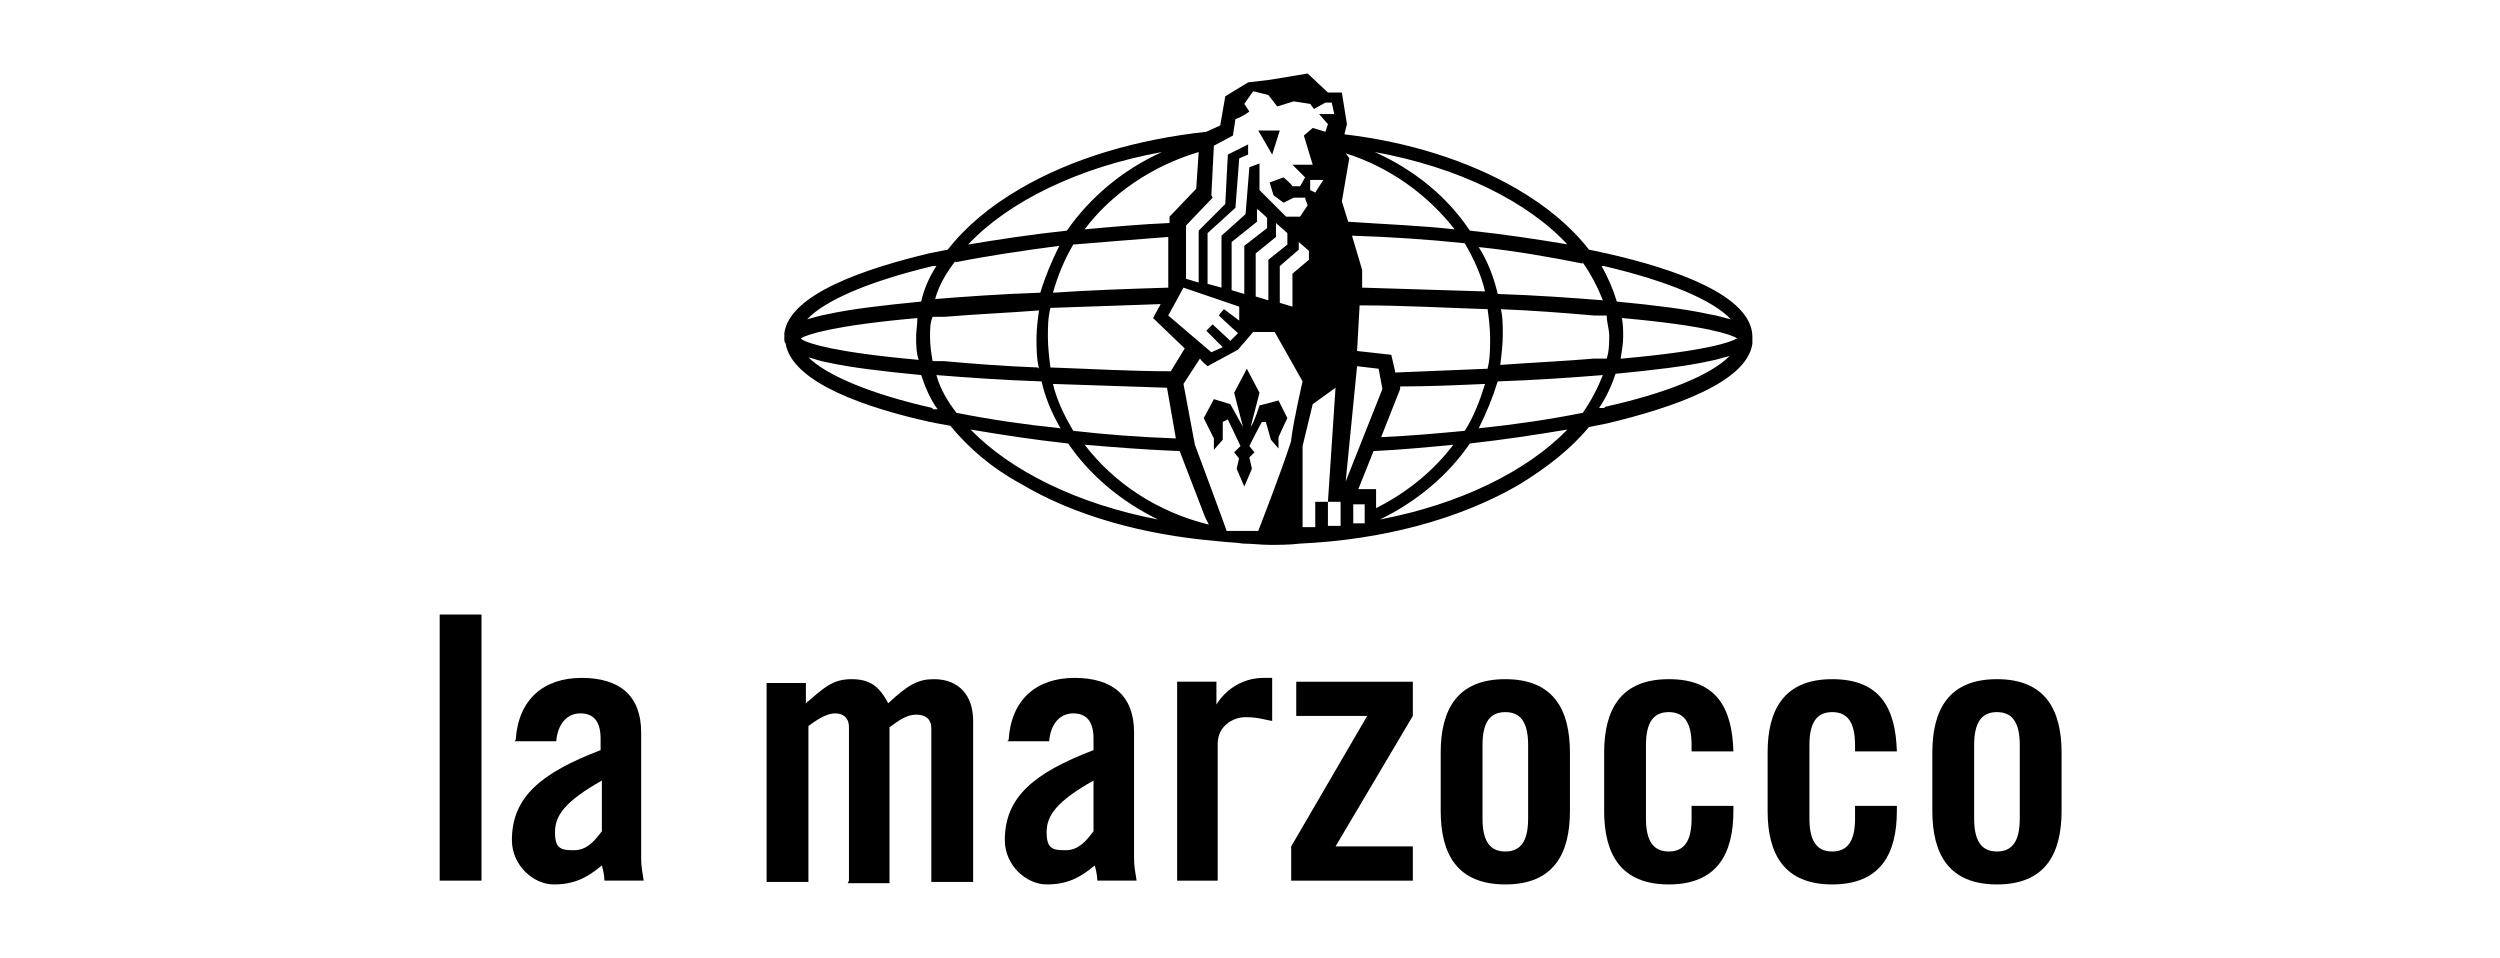
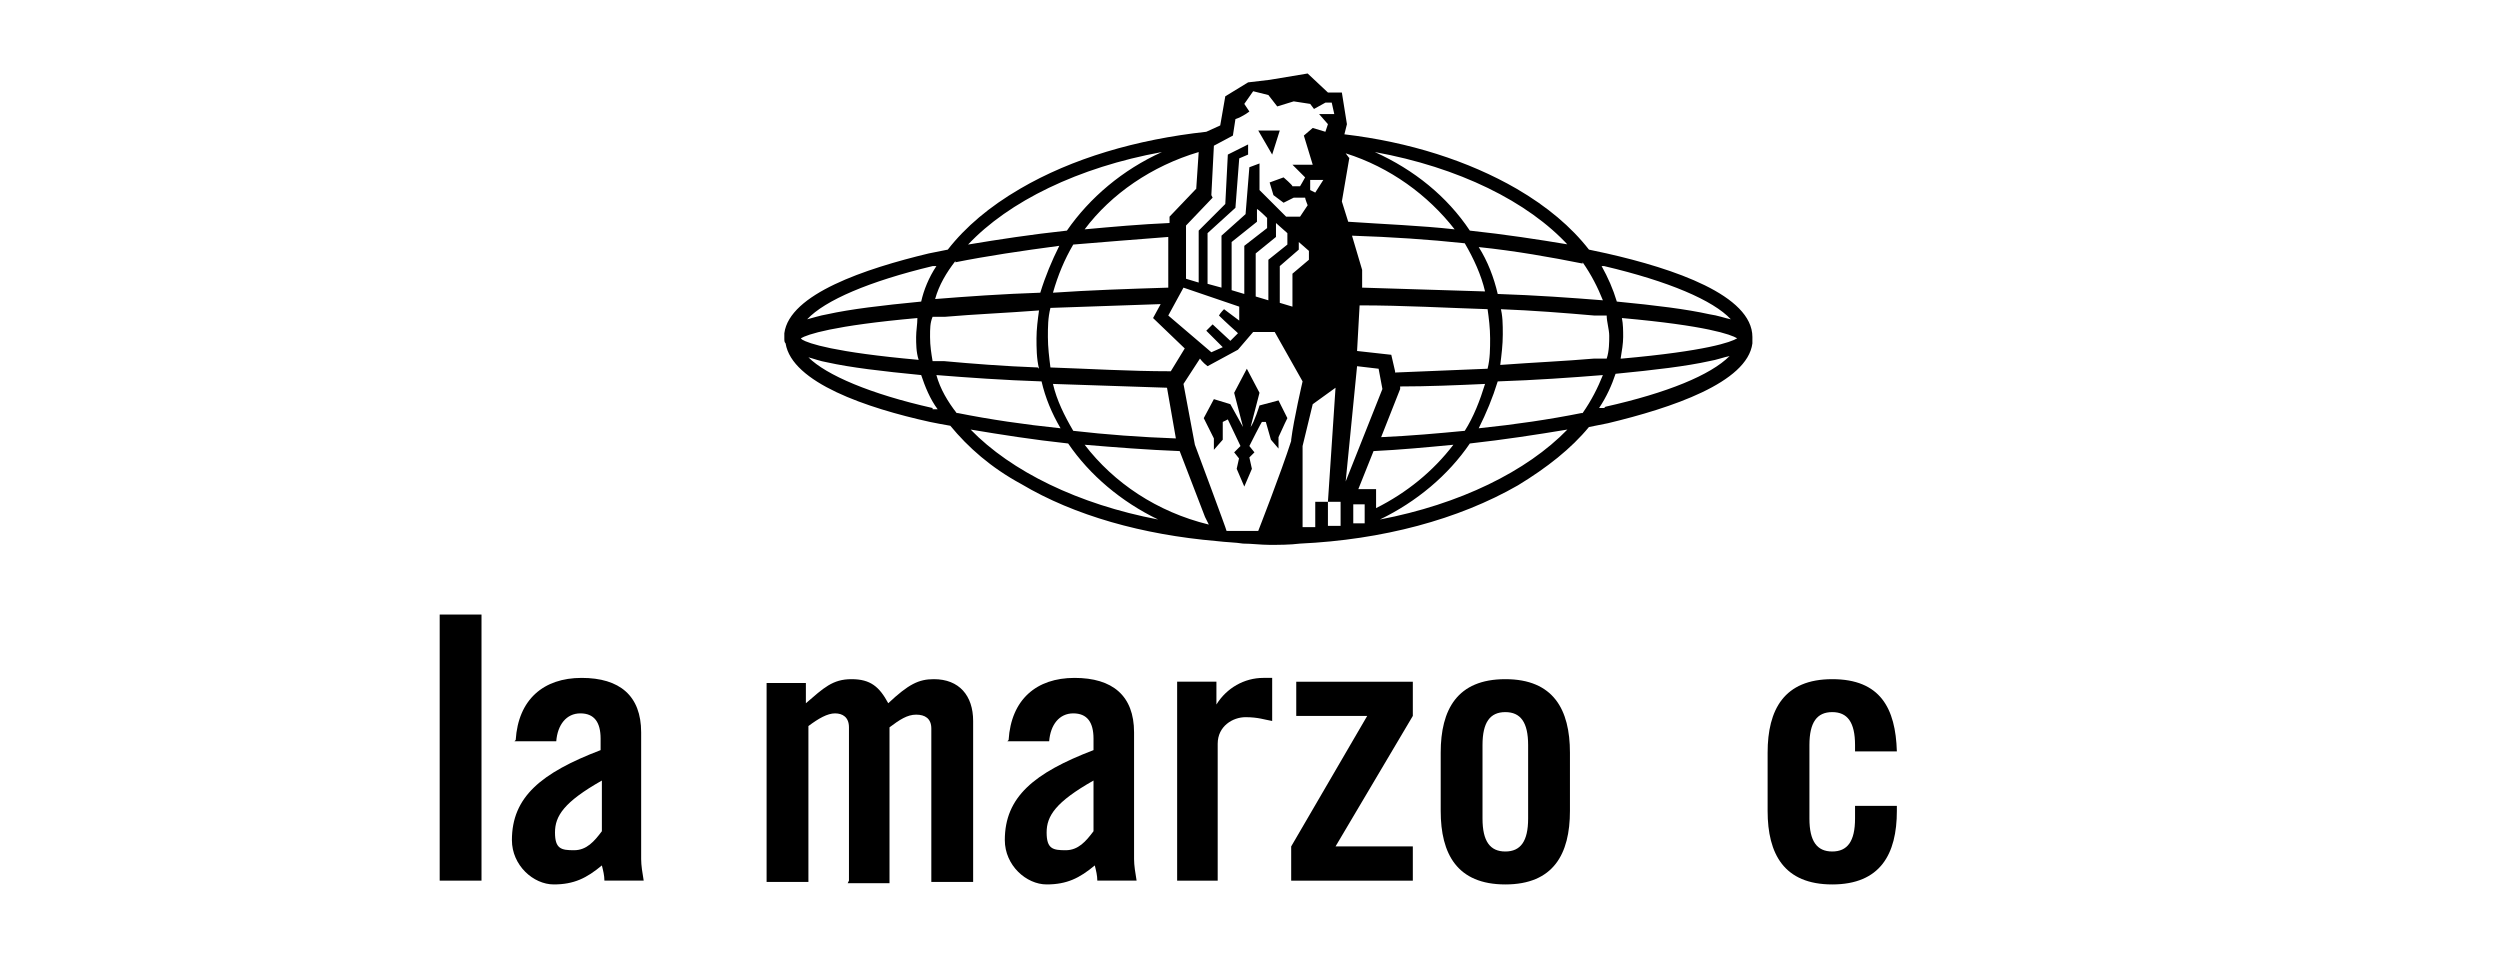
<svg xmlns="http://www.w3.org/2000/svg" id="Layer_1" version="1.1" viewBox="0 0 197.3 75.6">
  <path d="M138.3,26.6c0-3.3-6.2-5.4-11.5-6.6-.5-.1-.9-.2-1.4-.3-1.4-1.8-3.3-3.4-5.7-4.8-3.8-2.2-8.5-3.7-13.6-4.3l.2-.8-.4-2.5h-1.1c0,0-1.6-1.5-1.6-1.5l-3,.5-1.7.2-1.8,1.1-.4,2.3-1.1.5c-5.5.6-10.6,2.1-14.7,4.5-2.4,1.4-4.3,3-5.7,4.8-.5.1-1,.2-1.5.3-5,1.2-11,3.2-11.4,6.3,0,.1,0,.2,0,.4h0c0,.2,0,.3.1.4.5,3.1,6.4,5.1,11.4,6.2.5.1,1,.2,1.6.3,1.4,1.7,3.2,3.3,5.6,4.6,4.2,2.5,9.6,4,15.4,4.5h0c.8.1,1.5.1,2.1.2.7,0,1.4.1,2.1.1s1.6,0,2.4-.1c6.5-.3,12.5-1.9,17.2-4.6,2.3-1.4,4.2-2.9,5.6-4.6.5-.1,1-.2,1.5-.3,5-1.2,11-3.2,11.4-6.3,0,0,0-.2,0-.3s0,0,0,0M126.6,21c5.1,1.2,8.6,2.7,10,4.2-.5-.1-1-.3-1.7-.4-1.8-.4-4.2-.7-7.3-1-.3-1-.7-1.9-1.2-2.8,0,0,.2,0,.3,0M118.4,24.4c2.6.1,5.1.3,7.4.5.4,0,.7,0,1,0,0,.5.2,1.1.2,1.6s0,1.2-.2,1.8c-.3,0-.6,0-1,0-2.3.2-4.7.3-7.4.5.1-.8.2-1.6.2-2.4s0-1.5-.2-2.2M124.9,20.7c.7,1,1.2,2,1.6,3-2.5-.2-5.3-.4-8.3-.5-.3-1.3-.8-2.6-1.5-3.7,2.9.3,5.7.8,8.2,1.3M110.4,30.5c2.3,0,4.6-.1,6.8-.2-.4,1.3-.9,2.6-1.6,3.7-2.1.2-4.3.4-6.6.5l1.5-3.8v-.3ZM110.1,29.3l-.3-1.3-2.7-.3.2-3.6c3.5,0,6.9.2,10.1.3.1.7.2,1.5.2,2.3s0,1.6-.2,2.4c-2.3.1-4.8.2-7.3.3M106.7,18.6c3.1.1,6.1.3,8.9.6.7,1.2,1.3,2.5,1.6,3.8-3.1-.1-6.3-.2-9.7-.3v-1.4c0,0-.8-2.7-.8-2.7ZM123.8,19.3c-2.4-.4-5-.8-7.8-1.1-1.8-2.7-4.4-4.8-7.5-6.2,6.6,1.2,12.1,3.9,15.3,7.4M95.6,15.4l.2-3.9,1.5-.8.2-1.3c.6-.2,1.1-.6,1.1-.6l-.4-.6.7-1,1.2.3.7.9,1.3-.4,1.3.2.3.4.9-.5h.5s.2.9.2.9h-1.2l.7.8-.2.6-1-.3-.7.6.7,2.3h-1.6s1,1,1,1c-.1.2-.4.7-.4.7h-.6c0-.1-.7-.7-.7-.7l-1.1.4.3,1,.8.6.8-.4h.9c0,.1.2.6.2.6l-.6.9h-1.1s-2.1-2.1-2.1-2.1v-2.1s-.8.3-.8.3l-.3,3.7-1.9,1.7v4.1s-1.1-.3-1.1-.3v-4l2.2-2,.3-3.9.7-.3v-.8l-1.6.8-.2,3.9-2.1,2.1v4.1s-1-.3-1-.3v-4.2s2.1-2.2,2.1-2.2ZM104.5,14.1l-.7,1.1-.4-.2v-.8h1.1ZM98.2,23.2l-1-.3v-3.8l2-1.6v-1c.1,0,.8.7.8.7v.8c0,0-1.8,1.4-1.8,1.4v3.8ZM97.7,26.3l-.6.6-1.4-1.3-.5.5,1.3,1.3-.9.4-3.4-2.9,1.2-2.2,4.4,1.5v1.1s-1.2-.9-1.2-.9c0,0-.3.3-.4.5.5.5,1.4,1.3,1.4,1.3M92.4,29.3c-3.3,0-6.5-.2-9.5-.3-.1-.8-.2-1.6-.2-2.4s0-1.5.2-2.3c2.8-.1,5.7-.2,8.7-.3l-.6,1.1,2.5,2.4-1.1,1.8ZM92.8,34.6c-2.8-.1-5.5-.3-8.1-.6-.7-1.2-1.3-2.4-1.6-3.7,2.8.1,5.8.2,9,.3l.7,4ZM83.1,23.1c.4-1.4.9-2.6,1.6-3.8,2.4-.2,4.9-.4,7.5-.6v4h0c-3.2.1-6.2.2-9.1.4M99.1,20l1.6-1.3v-1.1c0,0,.9.8.9.8v.9s-1.5,1.2-1.5,1.2v3.2s-1-.3-1-.3v-3.4ZM102.5,19.9v-.8s.8.7.8.7v.7l-1.3,1.1v2.6l-1-.3v-2.9s1.5-1.3,1.5-1.3ZM94.4,14.9l-2.1,2.2v.5c-2.3.1-4.5.3-6.7.5,2.1-2.8,5.3-5,9-6.1l-.2,3ZM91.7,12c-3.1,1.4-5.7,3.6-7.5,6.2-2.8.3-5.4.7-7.8,1.1,3.2-3.4,8.7-6.1,15.3-7.3M75.4,20.7c2.5-.5,5.2-.9,8.2-1.3-.6,1.2-1.1,2.4-1.5,3.7-3,.1-5.8.3-8.3.5.3-1.1.9-2.1,1.6-3M81.9,29c-2.7-.1-5.2-.3-7.4-.5-.3,0-.6,0-.9,0-.1-.6-.2-1.2-.2-1.9s0-1.1.2-1.6c.3,0,.6,0,1,0,2.3-.2,4.8-.3,7.4-.5-.1.7-.2,1.5-.2,2.2s0,1.6.2,2.4M73.6,21c0,0,.2,0,.3,0-.6.9-1,1.9-1.2,2.8-3.1.3-5.6.6-7.4,1-.6.1-1.2.3-1.6.4,1.4-1.5,4.9-3,9.9-4.2M63.2,26.7c.5-.3,2.5-1,9.2-1.6,0,.5-.1,1-.1,1.5s0,1.2.2,1.8c-6.7-.6-8.7-1.3-9.2-1.6M73.6,32.2c-4.9-1.1-8.4-2.6-9.8-4,.4.1.9.3,1.5.4,1.8.4,4.3.7,7.4,1,.3.9.7,1.9,1.3,2.7-.1,0-.3,0-.4,0M75.5,32.6c-.7-.9-1.3-1.9-1.6-3,2.5.2,5.3.4,8.3.5.3,1.3.8,2.5,1.5,3.7-2.9-.3-5.6-.7-8.1-1.2M76.6,33.9c2.4.4,4.9.8,7.7,1.1,1.7,2.5,4.2,4.6,7.1,6-6.3-1.2-11.6-3.8-14.8-7.1M85.6,35.1c2.4.2,4.9.4,7.5.5l2,5.2.3.6c-4.1-1-7.5-3.3-9.8-6.3M101.9,34.8c-.8,2.5-2.6,7.1-2.6,7.1h-2.5c0-.1-2.5-6.8-2.5-6.8l-.9-4.8,1.3-2s.2.3.6.6l2.4-1.3,1.2-1.4h1.7l2.2,3.9s-.7,3-.9,4.6M105.8,41.5h-1c0,.1,0-1.9,0-1.9h-1v2h-1c0,0,0-6.4,0-6.4l.8-3.3,1.8-1.3-.6,9h1v1.8ZM106.5,12.5l-.3-.4c3.5,1.1,6.5,3.3,8.6,6-2.7-.3-5.5-.4-8.4-.6l-.5-1.6.6-3.5ZM107.1,28.9l1.7.2.3,1.6-2.9,7.3.9-9.1ZM107.7,41.3h-.9c0,.1,0-1.5,0-1.5h.9s0,1.2,0,1.5M107.2,38.6l1.2-3c2.1-.1,4.2-.3,6.3-.5-1.6,2.1-3.7,3.8-6.1,5v-1.5s-1.4,0-1.4,0ZM108.9,41c2.9-1.4,5.4-3.5,7.1-6,2.7-.3,5.3-.7,7.7-1.1-3.2,3.3-8.5,5.9-14.8,7.1M124.8,32.6c-2.5.5-5.2.9-8.1,1.2.6-1.2,1.1-2.4,1.5-3.7,3-.1,5.8-.3,8.3-.5-.4,1-.9,2-1.6,3M126.6,32.2c-.1,0-.2,0-.4,0,.6-.9,1-1.8,1.3-2.7,3.1-.3,5.6-.6,7.4-1,.6-.1,1.1-.3,1.6-.4-1.5,1.5-4.9,2.9-9.8,4M127.9,28.3c.1-.6.2-1.2.2-1.7s0-1-.1-1.5c6.7.6,8.6,1.3,9.1,1.6-.5.3-2.4,1-9.1,1.6" />
  <path d="M97.8,36.2l-.4-.5.5-.5-1-2.1-.4.2v1.4s-.7.8-.7.8v-.9s-.8-1.6-.8-1.6l.8-1.5,1.3.4,1,1.8-.7-2.7,1-1.9,1,1.9-.7,2.7c.3-.4.7-1.7.7-1.7l1.5-.4.7,1.4s-.3.6-.7,1.5v.9l-.6-.7-.4-1.4h-.3c0-.1-1,1.9-1,1.9l.4.5-.4.4.2.9-.6,1.4-.6-1.4.2-.9Z" />
  <polygon points="101 10.3 100.4 12.2 99.3 10.3 101 10.3" />
  <g>
    <path d="M34.7,69.5v-21h3.3v21h-3.3Z" />
    <path d="M40.7,58.4c.2-3.2,2.2-4.9,5.2-4.9s4.7,1.4,4.7,4.3v10c0,.5.1,1.1.2,1.7h-3.1c0-.4-.1-.8-.2-1.2-1.2,1-2.2,1.5-3.8,1.5s-3.3-1.5-3.3-3.5c0-3.4,2.3-5.3,7-7.1v-.9c0-1.3-.5-2-1.6-2s-1.8.9-1.9,2.2h-3.3ZM47.5,61.6c-3,1.7-3.7,2.8-3.7,4.1s.5,1.4,1.5,1.4,1.6-.7,2.2-1.5v-4.1Z" />
    <path d="M67,69.5v-12.1c0-.8-.5-1.1-1.1-1.1s-1.3.4-2.1,1v12.3h-3.3v-15.7h3.1v1.6c1.4-1.2,2.1-1.9,3.6-1.9s2.2.6,2.9,1.9c1.6-1.5,2.4-1.9,3.6-1.9,2,0,3.1,1.3,3.1,3.3v12.7h-3.3v-12.1c0-.8-.5-1.1-1.2-1.1s-1.3.4-2.1,1v12.3h-3.3Z" />
    <path d="M79.6,58.4c.2-3.2,2.2-4.9,5.2-4.9s4.7,1.4,4.7,4.3v10c0,.5.1,1.1.2,1.7h-3.1c0-.4-.1-.8-.2-1.2-1.2,1-2.2,1.5-3.8,1.5s-3.3-1.5-3.3-3.5c0-3.4,2.3-5.3,7-7.1v-.9c0-1.3-.5-2-1.6-2s-1.8.9-1.9,2.2h-3.3ZM86.3,61.6c-3,1.7-3.7,2.8-3.7,4.1s.5,1.4,1.5,1.4,1.6-.7,2.2-1.5v-4.1Z" />
    <path d="M92.9,69.5v-15.7h3.1v1.8h0c.8-1.3,2.2-2.1,3.7-2.1h.7v3.4c-.6-.1-1.1-.3-2.1-.3s-2.2.7-2.2,2.1v10.8h-3.3Z" />
    <path d="M102.3,56.5v-2.7h9.2v2.7l-6.1,10.3h6.1v2.7h-9.6v-2.7l6-10.3h-5.6Z" />
    <path d="M113.7,59.4c0-3.4,1.3-5.8,5.1-5.8s5.1,2.4,5.1,5.8v4.6c0,3.4-1.3,5.8-5.1,5.8s-5.1-2.4-5.1-5.8v-4.6ZM120.6,58.8c0-1.8-.6-2.6-1.8-2.6s-1.8.8-1.8,2.6v5.8c0,1.8.6,2.6,1.8,2.6s1.8-.8,1.8-2.6v-5.8Z" />
-     <path d="M133.5,59.2v-.4c0-1.8-.6-2.6-1.8-2.6s-1.8.8-1.8,2.6v5.8c0,1.8.6,2.6,1.8,2.6s1.8-.8,1.8-2.6v-1h3.3v.4c0,3.4-1.3,5.8-5.1,5.8s-5.1-2.4-5.1-5.8v-4.6c0-3.4,1.3-5.8,5.1-5.8s5,2.3,5.1,5.7h-3.3Z" />
    <path d="M146.4,59.2v-.4c0-1.8-.6-2.6-1.8-2.6s-1.8.8-1.8,2.6v5.8c0,1.8.6,2.6,1.8,2.6s1.8-.8,1.8-2.6v-1h3.3v.4c0,3.4-1.3,5.8-5.1,5.8s-5.1-2.4-5.1-5.8v-4.6c0-3.4,1.3-5.8,5.1-5.8s5,2.3,5.1,5.7h-3.3Z" />
-     <path d="M152.5,59.4c0-3.4,1.3-5.8,5.1-5.8s5.1,2.4,5.1,5.8v4.6c0,3.4-1.3,5.8-5.1,5.8s-5.1-2.4-5.1-5.8v-4.6ZM159.4,58.8c0-1.8-.6-2.6-1.8-2.6s-1.8.8-1.8,2.6v5.8c0,1.8.6,2.6,1.8,2.6s1.8-.8,1.8-2.6v-5.8Z" />
  </g>
</svg>